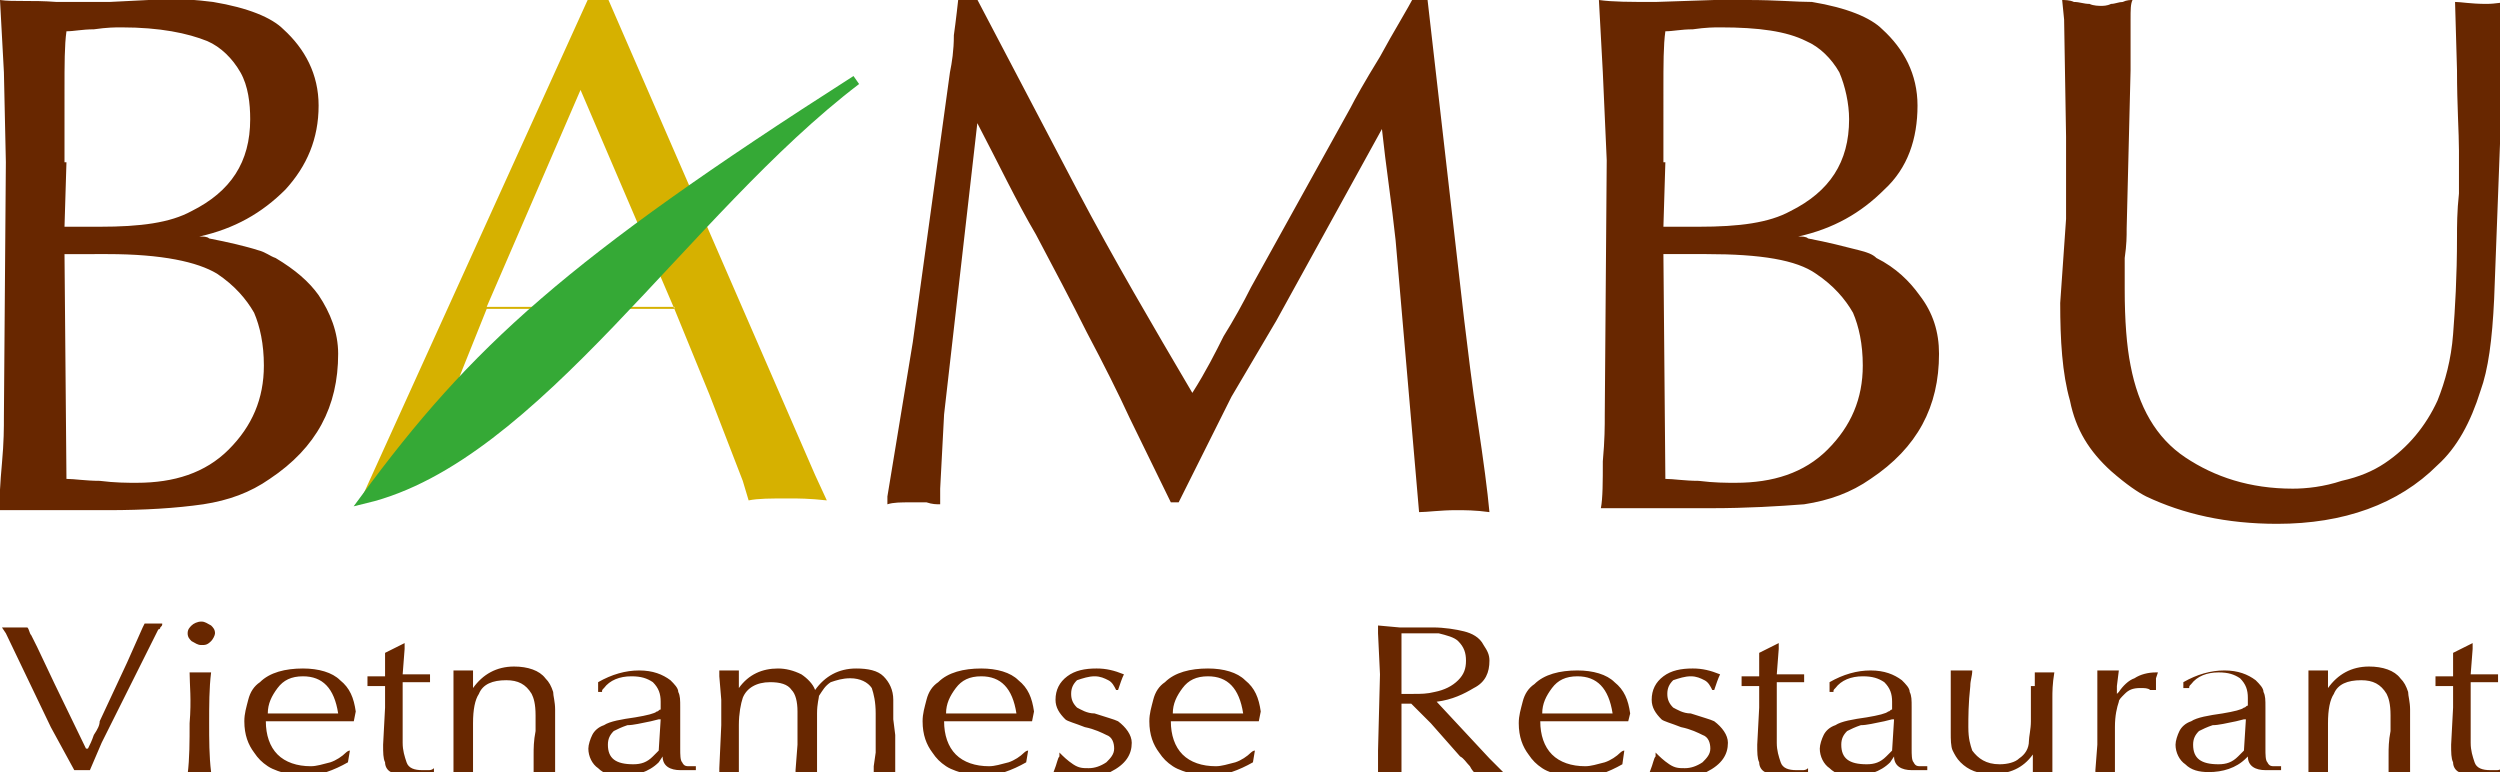
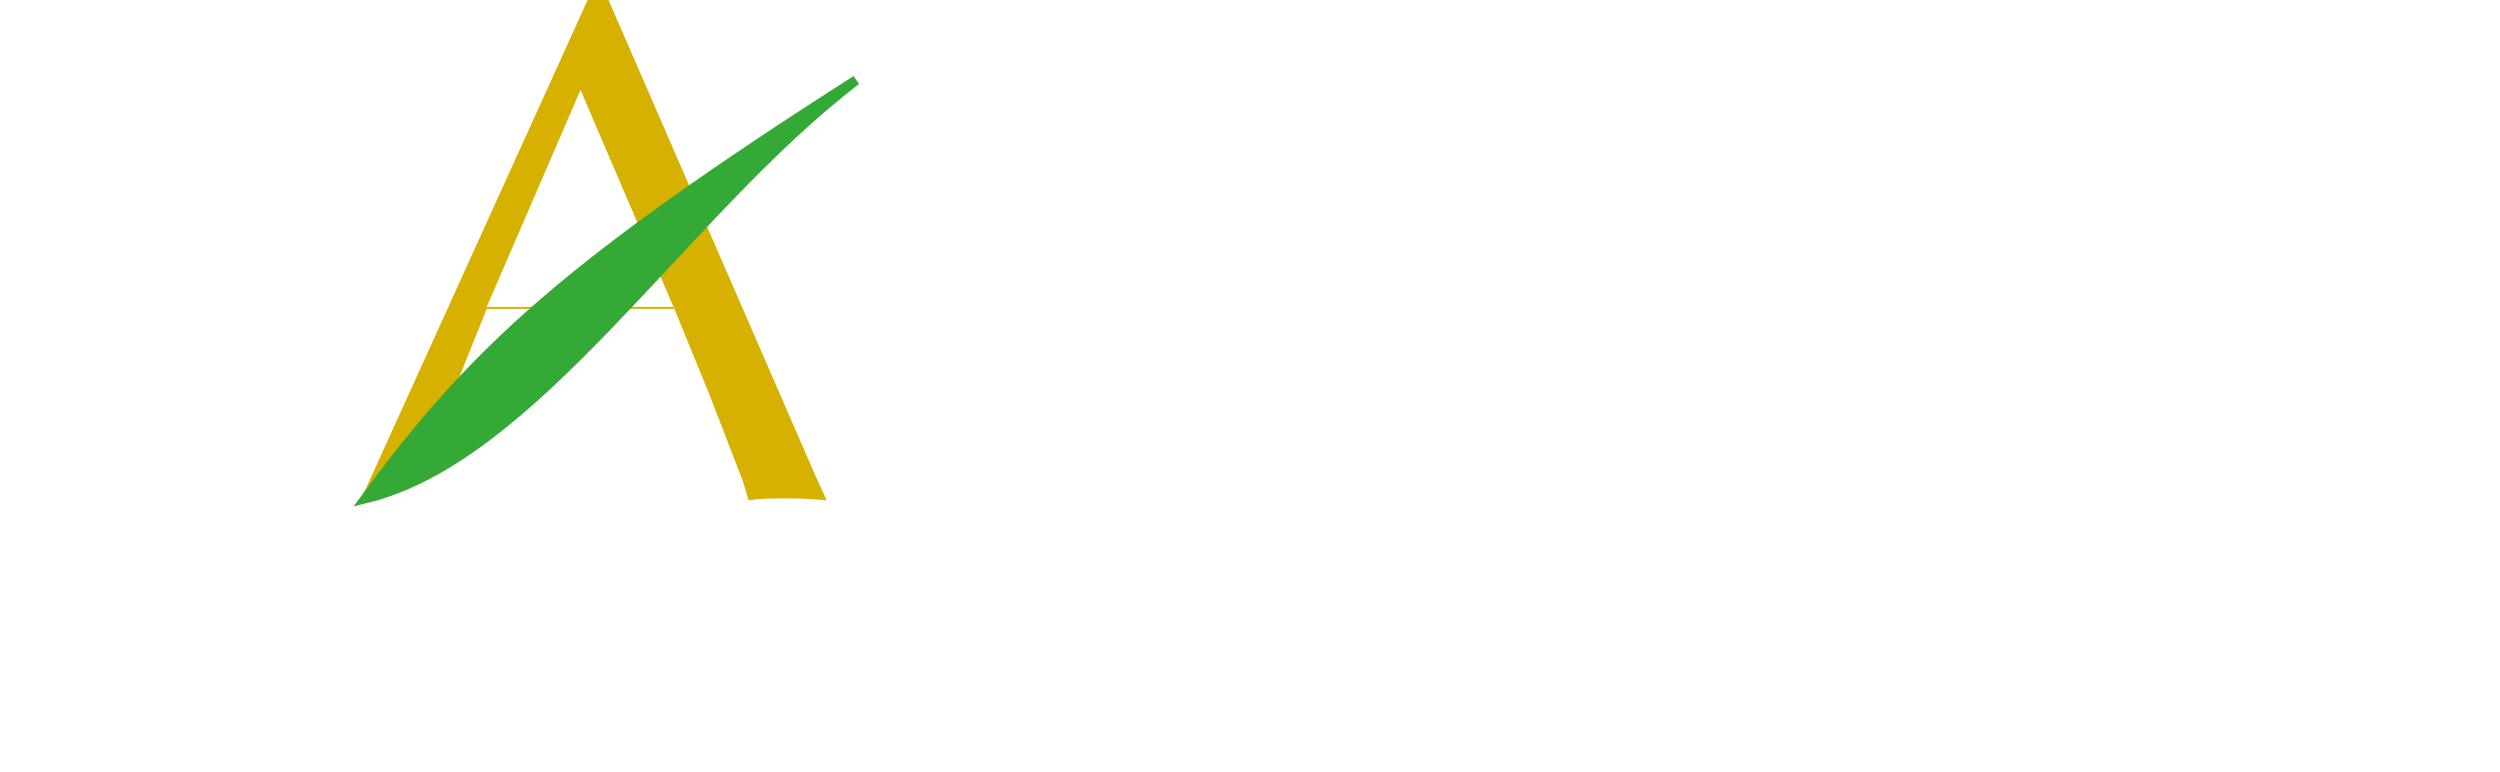
<svg xmlns="http://www.w3.org/2000/svg" id="Layer_1" x="0px" y="0px" viewBox="0 0 127.9 39.5" style="enable-background:new 0 0 127.9 39.5;" xml:space="preserve">
  <style type="text/css">	.st0{fill-rule:evenodd;clip-rule:evenodd;fill:#D6B100;}	.st1{fill-rule:evenodd;clip-rule:evenodd;fill:#35A936;stroke:#35A936;stroke-width:0.5;stroke-miterlimit:22.926;}	.st2{fill-rule:evenodd;clip-rule:evenodd;fill:#682700;}</style>
  <path class="st0" d="M31-0.3l10.7,24.6l0.6,1.3c-0.9-0.1-1.5-0.1-1.9-0.1c-1,0-1.6,0-2.1,0.1L38,24.6l-1.7-4.4l-1.8-4.4h-9.6 c-1.9,4.7-2.7,6.8-3.4,8.8c-0.3-0.1-1.4,0.5-2,0.6c-0.3,0.1-0.4,0.3-1.1,0.5l11.8-26H31L31-0.3z M34.5,15.8L29.7,4.6l-4.8,11.1H34.5 z" />
  <path class="st1" d="M43.8,4.1C35,10.8,27.4,23.4,18.7,25.5C24.3,17.9,29.1,13.5,43.8,4.1z" />
-   <path class="st2" d="M5.6,0.1l2-0.1c1.5-0.1,2.5,0,3.3,0.1c1.8,0.3,3,0.8,3.6,1.4c1.1,1,1.8,2.3,1.8,3.9c0,1.7-0.6,3.1-1.7,4.3 c-1.2,1.2-2.6,2-4.4,2.4c0.2,0,0.4,0,0.5,0.1c0.5,0.1,1,0.2,1.4,0.3c0.4,0.1,0.8,0.2,1.1,0.3c0.4,0.1,0.6,0.3,0.9,0.4 c1,0.6,1.7,1.2,2.2,1.9c0.6,0.9,1,1.9,1,3c0,2.7-1.1,4.8-3.5,6.4c-1,0.7-2.1,1.1-3.4,1.3C9,26,7.4,26.1,5.5,26.1H0.9h-1 C0,25.5,0,24.7,0.1,23.7c0.1-1.1,0.1-1.8,0.1-2.4l0.1-13L0.2,3.7L0,0c0.7,0.1,1.6,0,2.9,0.1L5.6,0.1L5.6,0.1z M3.4,8.3l-0.1,3.3h1.8 c2.1,0,3.6-0.2,4.7-0.8c2-1,3-2.5,3-4.7c0-0.8-0.1-1.7-0.5-2.4c-0.4-0.7-1-1.3-1.7-1.6c-1-0.4-2.4-0.7-4.4-0.7c-0.3,0-0.7,0-1.4,0.1 c-0.6,0-1,0.1-1.4,0.1c-0.1,0.7-0.1,1.7-0.1,3V8.3L3.4,8.3z M3.4,24.5c0.4,0,1,0.1,1.7,0.1c0.8,0.1,1.4,0.1,1.9,0.1 c1.9,0,3.5-0.5,4.7-1.7c1.2-1.2,1.8-2.6,1.8-4.3c0-1.1-0.2-2-0.5-2.7c-0.4-0.7-1-1.4-1.9-2c-1-0.6-2.8-1-5.6-1H3.3L3.4,24.5 L3.4,24.5z M49.8-0.4l5.3,10.1c1.9,3.6,3.9,7,5.9,10.4c0.7-1.1,1.2-2.1,1.6-2.9c0.5-0.8,1-1.7,1.4-2.5l5.1-9.2 c0.2-0.4,0.7-1.3,1.5-2.6c0.7-1.3,1.4-2.4,1.8-3.2H73l1.9,16.6c0.2,1.6,0.4,3.4,0.7,5.3c0.3,2,0.5,3.5,0.6,4.6 c-0.7-0.1-1.3-0.1-1.7-0.1c-0.8,0-1.5,0.1-1.9,0.1l-1.2-13.9c-0.2-1.9-0.5-3.8-0.7-5.7l-5.4,9.8L63,20.3c-0.3,0.6-0.7,1.4-1.2,2.4 c-0.5,1-1,2-1.5,3h-0.4l-2.1-4.3c-0.6-1.3-1.3-2.7-2.2-4.4c-0.8-1.6-1.7-3.3-2.6-5c-1-1.7-1.9-3.6-3-5.7l-1.7,14.9l-0.2,3.8v0.8 c-0.2,0-0.4,0-0.7-0.1c-0.3,0-0.6,0-0.8,0c-0.5,0-0.9,0-1.2,0.1v-0.4l1.3-7.9l1.9-13.8c0.1-0.5,0.2-1.1,0.2-1.9 c0.1-0.7,0.2-1.6,0.3-2.5H49.8L49.8-0.4z M87.7,0h1.7c1.5,0,2.5,0.1,3.3,0.1c1.8,0.3,3,0.8,3.6,1.4c1.1,1,1.8,2.3,1.8,3.9 c0,1.7-0.5,3.2-1.7,4.3c-1.2,1.2-2.6,2-4.4,2.4c0.2,0,0.4,0,0.5,0.1c0.5,0.1,1,0.2,1.4,0.3c0.4,0.1,0.8,0.2,1.2,0.3 c0.4,0.1,0.7,0.2,0.9,0.4c1,0.5,1.7,1.2,2.2,1.9c0.7,0.9,1,1.9,1,3c0,2.7-1.1,4.8-3.5,6.4c-1,0.7-2.1,1.1-3.4,1.3 c-1.3,0.1-2.9,0.2-4.8,0.2h-4.6h-1c0.1-0.5,0.1-1.4,0.1-2.4c0.1-1.1,0.1-1.8,0.1-2.4l0.1-13L82,3.7L81.8,0c0.7,0.1,1.6,0.1,2.9,0.1 L87.7,0L87.7,0z M85.2,8.3l-0.1,3.3h1.8c2.1,0,3.6-0.2,4.7-0.8c2-1,3-2.5,3-4.7c0-0.8-0.2-1.7-0.5-2.4c-0.4-0.7-1-1.3-1.7-1.6 c-1-0.5-2.4-0.7-4.4-0.7c-0.3,0-0.7,0-1.4,0.1c-0.6,0-1,0.1-1.4,0.1c-0.1,0.7-0.1,1.7-0.1,3V8.3L85.2,8.3z M85.2,24.5 c0.4,0,1,0.1,1.7,0.1c0.8,0.1,1.4,0.1,1.9,0.1c1.9,0,3.5-0.5,4.7-1.7c1.2-1.2,1.8-2.6,1.8-4.3c0-1.1-0.2-2-0.5-2.7 c-0.4-0.7-1-1.4-1.9-2c-1-0.7-2.8-1-5.6-1h-2.2L85.2,24.5L85.2,24.5z M105.7,11.2V7l-0.1-6l-0.1-1c0.1,0,0.4,0,0.6,0.1 c0.3,0,0.5,0.1,0.8,0.1c0.2,0.1,0.5,0.1,0.6,0.1c0.1,0,0.3,0,0.5-0.1c0.2,0,0.4-0.1,0.6-0.1c0.2-0.1,0.4-0.1,0.5-0.1 c-0.1,0.2-0.1,0.5-0.1,1L109,3.6l-0.2,8.1c0,0.4,0,0.8-0.1,1.5c0,0.7,0,1.2,0,1.6c0,1.6,0.1,2.9,0.3,3.9c0.4,2.1,1.3,3.7,2.8,4.7 c1.5,1,3.3,1.6,5.5,1.6c0.7,0,1.6-0.1,2.5-0.4c0.9-0.2,1.6-0.5,2.2-0.9c1.2-0.8,2.1-1.9,2.7-3.2c0.4-1,0.7-2.1,0.8-3.4 c0.1-1.3,0.2-2.9,0.2-5c0-0.5,0-1.3,0.1-2.2c0-1,0-1.7,0-2.2c0-0.9-0.1-2.3-0.1-4.1l-0.1-3.5c0.3,0,0.8,0.1,1.6,0.1 c0.5,0,0.9-0.1,1.1-0.1c0,0.5-0.1,1.3-0.1,2.3c-0.1,1-0.2,1.8-0.2,2.3l-0.4,10.6c-0.1,2.1-0.3,3.6-0.7,4.7c-0.5,1.6-1.2,2.9-2.2,3.8 c-2,2-4.8,3-8.2,3c-2.6,0-4.8-0.5-6.7-1.4c-0.4-0.2-1-0.6-1.8-1.3c-1.1-1-1.8-2.1-2.1-3.6c-0.4-1.4-0.5-3.1-0.5-5L105.7,11.2z" />
-   <path class="st2" d="M2.6,37.2l-2.3-4.8l-0.2-0.3c0.3,0,0.6,0,0.7,0c0.1,0,0.3,0,0.6,0c0.1,0.1,0.1,0.3,0.2,0.4 c0.1,0.2,0.2,0.4,0.3,0.6l0.9,1.9l1.6,3.3h0.1c0.1-0.2,0.2-0.4,0.3-0.7c0.2-0.3,0.3-0.5,0.3-0.7l1.4-3l0.8-1.8l0.1-0.2 c0.1,0,0.3,0,0.5,0c0.2,0,0.3,0,0.4,0c0,0.1,0,0.1-0.1,0.2c0,0.1-0.1,0.1-0.1,0.1l-2.9,5.8l-0.6,1.4c-0.1,0-0.2,0-0.4,0 c-0.2,0-0.3,0-0.4,0L2.6,37.2L2.6,37.2z M9.7,34.4c0.1,0,0.3,0,0.6,0c0.2,0,0.4,0,0.5,0c-0.1,0.8-0.1,1.7-0.1,2.6 c0,0.8,0,1.7,0.1,2.5l0,0.1c-0.2,0-0.4,0-0.6,0c-0.2,0-0.4,0-0.6,0c0.1-0.8,0.1-1.7,0.1-2.6C9.8,35.8,9.7,35,9.7,34.4L9.7,34.4 L9.7,34.4z M10.3,33c-0.2,0-0.3-0.1-0.5-0.2c-0.1-0.1-0.2-0.2-0.2-0.4c0-0.2,0.1-0.3,0.2-0.4c0.1-0.1,0.3-0.2,0.5-0.2 c0.2,0,0.3,0.1,0.5,0.2c0.1,0.1,0.2,0.2,0.2,0.4c0,0.1-0.1,0.3-0.2,0.4C10.6,33,10.5,33,10.3,33L10.3,33z M18.1,36.9l-2.6,0l-1.9,0 c0,0.7,0.2,1.3,0.6,1.7c0.4,0.4,1,0.6,1.7,0.6c0.3,0,0.6-0.1,1-0.2c0.3-0.1,0.6-0.3,0.8-0.5c0,0,0.1-0.1,0.2-0.1l-0.1,0.6 c-0.7,0.4-1.5,0.7-2.2,0.7c-0.1,0-0.4,0-0.9-0.1c-0.3-0.1-0.7-0.2-1-0.4c-0.3-0.2-0.5-0.4-0.7-0.7c-0.3-0.4-0.5-0.9-0.5-1.6 c0-0.4,0.1-0.7,0.2-1.1c0.1-0.4,0.3-0.7,0.6-0.9c0.5-0.5,1.3-0.7,2.2-0.7c0.8,0,1.5,0.2,1.9,0.6c0.5,0.4,0.7,0.9,0.8,1.6L18.1,36.9 L18.1,36.9z M15.5,34.6c-0.6,0-1,0.2-1.3,0.6c-0.3,0.4-0.5,0.8-0.5,1.3c0.2,0,0.5,0,0.9,0c0.4,0,0.7,0,0.9,0c0.2,0,0.5,0,0.9,0 c0.4,0,0.7,0,0.9,0C17.1,35.2,16.5,34.6,15.5,34.6L15.5,34.6z M20.7,32.9c0,0.1,0,0.2,0,0.3l-0.1,1.3l1.4,0v0.4l-1.4,0 c0,0.1,0,0.1,0,0.2l0,2.4V38c0,0.4,0.1,0.7,0.2,1c0.1,0.3,0.4,0.4,0.8,0.4c0.1,0,0.2,0,0.3,0c0.1,0,0.2,0,0.3-0.1v0.3 c-0.3,0.1-0.7,0.2-1.1,0.2c-0.1,0-0.1,0-0.2,0c0,0-0.1,0-0.2,0c-0.1,0-0.1,0-0.2,0c-0.2,0-0.4-0.1-0.5-0.3c-0.2-0.1-0.3-0.3-0.3-0.5 c-0.1-0.2-0.1-0.5-0.1-0.9l0.1-1.9v-0.9v-0.2l-0.9,0v-0.2v-0.3l0.9,0c0-0.1,0-0.3,0-0.6c0-0.3,0-0.5,0-0.6L20.7,32.9L20.7,32.9z  M28.4,38l0,1.1v0.4v0.1c-0.2,0-0.3,0-0.6,0c-0.2,0-0.4,0-0.5,0c0-0.1,0-0.3,0-0.5c0-0.2,0-0.4,0-0.5c0-0.3,0-0.7,0.1-1.2 c0-0.1,0-0.2,0-0.4c0-0.2,0-0.3,0-0.4c0-0.6-0.1-0.9-0.2-1.1c-0.3-0.5-0.7-0.7-1.3-0.7c-0.7,0-1.2,0.2-1.4,0.7 c-0.2,0.3-0.3,0.8-0.3,1.5v1.8l0,0.7v0.1c-0.2,0-0.4,0-0.5,0c-0.2,0-0.4,0-0.5,0c0-0.1,0-0.3,0-0.6c0-0.3,0-0.5,0-0.7 c0-0.9,0-1.5,0-2c0-0.3,0-0.6,0-1.1c0-0.2,0-0.5,0-0.9c0.1,0,0.3,0,0.5,0c0.2,0,0.4,0,0.5,0v0.2l0,0.3v0.3v0.1 c0.5-0.7,1.2-1.1,2.1-1.1c0.7,0,1.3,0.2,1.6,0.6c0.2,0.2,0.3,0.4,0.4,0.7c0,0.2,0.1,0.5,0.1,0.9L28.4,38L28.4,38z M30.6,35.5v-0.6 c0.7-0.4,1.4-0.6,2.1-0.6c0.7,0,1.2,0.2,1.6,0.5c0.2,0.2,0.4,0.4,0.4,0.6c0.1,0.2,0.1,0.4,0.1,0.8l0,1.3c0,0.1,0,0.2,0,0.4 c0,0.2,0,0.3,0,0.4c0,0.3,0,0.6,0.1,0.7c0.1,0.2,0.2,0.2,0.4,0.2c0.1,0,0.2,0,0.3,0v0.2c0,0-0.1,0-0.1,0c-0.1,0-0.1,0-0.2,0 c-0.1,0-0.1,0-0.1,0c-0.2,0-0.3,0-0.4,0c-0.5,0-0.9-0.2-0.9-0.7L33.7,39c-0.5,0.5-1.2,0.7-1.9,0.7c-0.5,0-0.9-0.1-1.2-0.4 c-0.3-0.2-0.5-0.6-0.5-1c0-0.2,0.1-0.5,0.2-0.7c0.1-0.2,0.3-0.4,0.6-0.5c0.3-0.2,0.9-0.3,1.6-0.4c0.6-0.1,1-0.2,1.1-0.3 c0.1,0,0.1-0.1,0.2-0.1c0-0.1,0-0.2,0-0.4c0-0.4-0.1-0.7-0.4-1c-0.3-0.2-0.6-0.3-1.1-0.3c-0.6,0-1.1,0.2-1.4,0.6 c-0.1,0.1-0.1,0.1-0.1,0.2H30.6L30.6,35.5z M33.8,36.8c0,0-0.1,0-0.1,0l-0.4,0.1c-0.5,0.1-0.9,0.2-1.2,0.2c-0.3,0.1-0.5,0.2-0.7,0.3 c-0.2,0.2-0.3,0.4-0.3,0.7c0,0.7,0.4,1,1.3,1c0.4,0,0.7-0.1,1-0.4c0.1-0.1,0.2-0.2,0.2-0.2c0,0,0.1-0.1,0.1-0.1L33.8,36.8L33.8,36.8 z M45.8,37.6v0.9l0,0.7v0.3l-0.1,0l-0.3,0c-0.3,0-0.5,0-0.7,0c0-0.1,0-0.2,0-0.3l0.1-0.7l0-1.2v-0.8c0-0.6-0.1-1-0.2-1.3 c-0.2-0.3-0.6-0.5-1.1-0.5c-0.4,0-0.7,0.1-1,0.2c-0.3,0.2-0.4,0.4-0.6,0.7c0,0.1-0.1,0.4-0.1,0.9V38c0,0.4,0,0.7,0,0.9v0.5l0,0.2 c-0.1,0-0.3,0-0.5,0c-0.3,0-0.5,0-0.6,0c0-0.1,0-0.2,0-0.2l0.1-1.3v-0.8v-0.9c0-0.5-0.1-0.9-0.3-1.1c-0.2-0.3-0.6-0.4-1.1-0.4 c-0.7,0-1.2,0.3-1.4,0.8c-0.1,0.3-0.2,0.8-0.2,1.4v0.6v0.9l0,0.8l0,0.2l-0.1,0c-0.1,0-0.2,0-0.4,0c-0.2,0-0.4,0-0.5,0 c0-0.1,0-0.1,0-0.3l0.1-2.2v-1.3l-0.1-1.2v-0.3l0.1,0c0.1,0,0.3,0,0.4,0c0.2,0,0.4,0,0.5,0c0,0.2,0,0.3,0,0.4c0,0.1,0,0.3,0,0.5 c0.5-0.7,1.2-1,2-1c0.4,0,0.8,0.1,1.2,0.3c0.3,0.2,0.6,0.5,0.7,0.8c0.5-0.7,1.2-1.1,2.1-1.1c0.6,0,1.1,0.1,1.4,0.4 c0.3,0.3,0.5,0.7,0.5,1.2c0,0.2,0,0.6,0,1L45.8,37.6L45.8,37.6z M52.8,36.9l-2.6,0l-1.9,0c0,0.7,0.2,1.3,0.6,1.7 c0.4,0.4,1,0.6,1.7,0.6c0.3,0,0.6-0.1,1-0.2c0.3-0.1,0.6-0.3,0.8-0.5c0,0,0.1-0.1,0.2-0.1l-0.1,0.6c-0.7,0.4-1.5,0.7-2.2,0.7 c-0.1,0-0.4,0-0.9-0.1c-0.3-0.1-0.7-0.2-1-0.4c-0.3-0.2-0.5-0.4-0.7-0.7c-0.3-0.4-0.5-0.9-0.5-1.6c0-0.4,0.1-0.7,0.2-1.1 c0.1-0.4,0.3-0.7,0.6-0.9c0.5-0.5,1.3-0.7,2.2-0.7c0.8,0,1.5,0.2,1.9,0.6c0.5,0.4,0.7,0.9,0.8,1.6L52.8,36.9L52.8,36.9z M50.2,34.6 c-0.6,0-1,0.2-1.3,0.6c-0.3,0.4-0.5,0.8-0.5,1.3c0.2,0,0.5,0,0.9,0c0.4,0,0.7,0,0.9,0c0.2,0,0.5,0,0.9,0c0.4,0,0.7,0,0.9,0 C51.8,35.2,51.2,34.6,50.2,34.6L50.2,34.6z M54.2,38.5c0.2,0.2,0.4,0.4,0.7,0.6c0.3,0.2,0.5,0.2,0.8,0.2c0.3,0,0.6-0.1,0.9-0.3 c0.2-0.2,0.4-0.4,0.4-0.7c0-0.3-0.1-0.6-0.4-0.7c-0.2-0.1-0.6-0.3-1.1-0.4c-0.5-0.2-0.9-0.3-1-0.4c-0.3-0.3-0.5-0.6-0.5-1 c0-0.5,0.2-0.9,0.6-1.2c0.4-0.3,0.9-0.4,1.5-0.4c0.5,0,0.9,0.1,1.4,0.3c0,0,0,0,0,0c0,0,0,0,0,0c-0.1,0.2-0.2,0.5-0.3,0.8h-0.1 c-0.1-0.2-0.2-0.4-0.4-0.5c-0.2-0.1-0.4-0.2-0.7-0.2c-0.3,0-0.6,0.1-0.9,0.2c-0.2,0.2-0.3,0.4-0.3,0.7c0,0.3,0.1,0.5,0.3,0.7 c0.2,0.1,0.5,0.3,0.9,0.3c0.6,0.2,1,0.3,1.2,0.4c0.4,0.3,0.7,0.7,0.7,1.1c0,0.6-0.3,1.1-1.1,1.5c-0.3,0.2-0.8,0.3-1.3,0.3 c-0.6,0-1.2-0.1-1.6-0.3c0.2-0.5,0.2-0.7,0.3-0.8H54.2L54.2,38.5z M64.4,36.9l-2.6,0l-1.9,0c0,0.7,0.2,1.3,0.6,1.7 c0.4,0.4,1,0.6,1.7,0.6c0.3,0,0.6-0.1,1-0.2c0.3-0.1,0.6-0.3,0.8-0.5c0,0,0.1-0.1,0.2-0.1l-0.1,0.6c-0.7,0.4-1.5,0.7-2.2,0.7 c-0.1,0-0.4,0-0.9-0.1c-0.3-0.1-0.7-0.2-1-0.4c-0.3-0.2-0.5-0.4-0.7-0.7c-0.3-0.4-0.5-0.9-0.5-1.6c0-0.4,0.1-0.7,0.2-1.1 c0.1-0.4,0.3-0.7,0.6-0.9c0.5-0.5,1.3-0.7,2.2-0.7c0.8,0,1.5,0.2,1.9,0.6c0.5,0.4,0.7,0.9,0.8,1.6L64.4,36.9L64.4,36.9z M61.8,34.6 c-0.6,0-1,0.2-1.3,0.6c-0.3,0.4-0.5,0.8-0.5,1.3c0.2,0,0.5,0,0.9,0c0.4,0,0.7,0,0.9,0c0.2,0,0.5,0,0.9,0c0.4,0,0.7,0,0.9,0 C63.4,35.2,62.8,34.6,61.8,34.6L61.8,34.6z M71.7,35.5c0.1,0,0.2,0,0.3,0c0.1,0,0.2,0,0.3,0c0.4,0,0.7,0,1.1-0.1 c0.5-0.1,0.9-0.3,1.2-0.6c0.3-0.3,0.4-0.6,0.4-1c0-0.4-0.1-0.7-0.4-1c-0.2-0.2-0.6-0.3-1-0.4c-0.2,0-0.4,0-0.8,0c-0.5,0-0.9,0-1.1,0 L71.7,35.5L71.7,35.5z M71.6,32.1l1.7,0c0.6,0,1.2,0.1,1.6,0.2c0.4,0.1,0.8,0.3,1,0.7c0.2,0.3,0.3,0.5,0.3,0.8 c0,0.6-0.2,1.1-0.8,1.4c-0.5,0.3-1.1,0.6-1.9,0.7l2.7,2.9l0.6,0.6l0.2,0.2c-0.1,0-0.2,0-0.4,0c-0.2,0-0.3,0-0.4,0 c-0.1,0-0.2,0-0.3,0c-0.2,0-0.3,0-0.4,0c-0.1-0.1-0.2-0.2-0.3-0.4c-0.2-0.2-0.3-0.4-0.5-0.5L73.2,37l-1-1h-0.5v0.9v0.5l0,2.3 c-0.2,0-0.4,0-0.6,0c-0.1,0-0.3,0-0.6,0c0-0.2,0-0.4,0-0.6c0-0.2,0-0.4,0-0.7l0.1-3.9l-0.1-2.1V32L71.6,32.1L71.6,32.1z M83.3,36.9 l-2.6,0l-1.9,0c0,0.7,0.2,1.3,0.6,1.7c0.4,0.4,1,0.6,1.7,0.6c0.3,0,0.6-0.1,1-0.2c0.3-0.1,0.6-0.3,0.8-0.5c0,0,0.1-0.1,0.2-0.1 L83,39.1c-0.7,0.4-1.5,0.7-2.2,0.7c-0.1,0-0.4,0-0.9-0.1c-0.3-0.1-0.7-0.2-1-0.4c-0.3-0.2-0.5-0.4-0.7-0.7c-0.3-0.4-0.5-0.9-0.5-1.6 c0-0.4,0.1-0.7,0.2-1.1c0.1-0.4,0.3-0.7,0.6-0.9c0.5-0.5,1.3-0.7,2.2-0.7c0.8,0,1.5,0.2,1.9,0.6c0.5,0.4,0.7,0.9,0.8,1.6L83.3,36.9 L83.3,36.9z M80.7,34.6c-0.6,0-1,0.2-1.3,0.6c-0.3,0.4-0.5,0.8-0.5,1.3c0.2,0,0.5,0,0.9,0c0.4,0,0.7,0,0.9,0c0.2,0,0.5,0,0.9,0 c0.4,0,0.7,0,0.9,0C82.3,35.2,81.7,34.6,80.7,34.6L80.7,34.6z M84.7,38.5c0.2,0.2,0.4,0.4,0.7,0.6c0.3,0.2,0.5,0.2,0.8,0.2 c0.3,0,0.6-0.1,0.9-0.3c0.2-0.2,0.4-0.4,0.4-0.7c0-0.3-0.1-0.6-0.4-0.7c-0.2-0.1-0.6-0.3-1.1-0.4c-0.5-0.2-0.9-0.3-1-0.4 c-0.3-0.3-0.5-0.6-0.5-1c0-0.5,0.2-0.9,0.6-1.2c0.4-0.3,0.9-0.4,1.5-0.4c0.5,0,0.9,0.1,1.4,0.3c0,0,0,0,0,0c0,0,0,0,0,0 c-0.1,0.2-0.2,0.5-0.3,0.8h-0.1c-0.1-0.2-0.2-0.4-0.4-0.5c-0.2-0.1-0.4-0.2-0.7-0.2c-0.3,0-0.6,0.1-0.9,0.2 c-0.2,0.2-0.3,0.4-0.3,0.7c0,0.3,0.1,0.5,0.3,0.7c0.2,0.1,0.5,0.3,0.9,0.3c0.6,0.2,1,0.3,1.2,0.4c0.4,0.3,0.7,0.7,0.7,1.1 c0,0.6-0.3,1.1-1.1,1.5c-0.3,0.2-0.8,0.3-1.3,0.3c-0.6,0-1.2-0.1-1.6-0.3c0.2-0.5,0.2-0.7,0.3-0.8H84.7L84.7,38.5z M91,32.9 c0,0.1,0,0.2,0,0.3l-0.1,1.3l1.4,0v0.4l-1.4,0c0,0.1,0,0.1,0,0.2l0,2.4V38c0,0.4,0.1,0.7,0.2,1c0.1,0.3,0.4,0.4,0.8,0.4 c0.1,0,0.2,0,0.3,0c0.1,0,0.2,0,0.3-0.1v0.3c-0.3,0.1-0.7,0.2-1.1,0.2c-0.1,0-0.1,0-0.2,0c0,0-0.1,0-0.2,0c-0.1,0-0.1,0-0.2,0 c-0.2,0-0.4-0.1-0.5-0.3c-0.2-0.1-0.3-0.3-0.3-0.5c-0.1-0.2-0.1-0.5-0.1-0.9l0.1-1.9v-0.9v-0.2l-0.9,0v-0.2v-0.3l0.9,0 c0-0.1,0-0.3,0-0.6c0-0.3,0-0.5,0-0.6L91,32.9L91,32.9z M93.6,35.5v-0.6c0.7-0.4,1.4-0.6,2.1-0.6c0.7,0,1.2,0.2,1.6,0.5 c0.2,0.2,0.4,0.4,0.4,0.6c0.1,0.2,0.1,0.4,0.1,0.8l0,1.3c0,0.1,0,0.2,0,0.4c0,0.2,0,0.3,0,0.4c0,0.3,0,0.6,0.1,0.7 c0.1,0.2,0.2,0.2,0.4,0.2c0.1,0,0.2,0,0.3,0v0.2c0,0-0.1,0-0.1,0c-0.1,0-0.1,0-0.2,0c-0.1,0-0.1,0-0.1,0c-0.2,0-0.3,0-0.4,0 c-0.5,0-0.9-0.2-0.9-0.7L96.7,39c-0.5,0.5-1.2,0.7-1.9,0.7c-0.5,0-0.9-0.1-1.2-0.4c-0.3-0.2-0.5-0.6-0.5-1c0-0.2,0.1-0.5,0.2-0.7 c0.1-0.2,0.3-0.4,0.6-0.5c0.3-0.2,0.9-0.3,1.6-0.4c0.6-0.1,1-0.2,1.1-0.3c0.1,0,0.1-0.1,0.2-0.1c0-0.1,0-0.2,0-0.4 c0-0.4-0.1-0.7-0.4-1c-0.3-0.2-0.6-0.3-1.1-0.3c-0.6,0-1.1,0.2-1.4,0.6c-0.1,0.1-0.1,0.1-0.1,0.2H93.6L93.6,35.5z M96.9,36.8 c0,0-0.1,0-0.1,0l-0.4,0.1c-0.5,0.1-0.9,0.2-1.2,0.2c-0.3,0.1-0.5,0.2-0.7,0.3c-0.2,0.2-0.3,0.4-0.3,0.7c0,0.7,0.4,1,1.3,1 c0.4,0,0.7-0.1,1-0.4c0.1-0.1,0.2-0.2,0.2-0.2c0,0,0.1-0.1,0.1-0.1L96.9,36.8L96.9,36.8z M104.1,35.1l0-0.6v-0.1c0.1,0,0.3,0,0.5,0 c0.2,0,0.4,0,0.5,0c-0.1,0.6-0.1,1-0.1,1.3c0,0.4,0,1.1,0,2c0,0.1,0,0.3,0,0.6c0,0.3,0,0.5,0,0.6c0,0.3,0,0.6,0,0.7 c-0.3,0-0.4,0-0.5,0c-0.2,0-0.4,0-0.5,0v-0.2l0-0.7v-0.1c-0.5,0.7-1.2,1-2.1,1c-0.7,0-1.2-0.2-1.6-0.6c-0.2-0.2-0.3-0.4-0.4-0.6 c-0.1-0.2-0.1-0.6-0.1-0.9l0-1.6l0-1.1v-0.4v-0.1c0.2,0,0.3,0,0.6,0c0.2,0,0.4,0,0.5,0c0,0.3-0.1,0.5-0.1,0.8 c-0.1,0.9-0.1,1.6-0.1,2.1c0,0.6,0.1,0.9,0.2,1.2c0.3,0.4,0.7,0.7,1.4,0.7c0.4,0,0.8-0.1,1-0.3c0.3-0.2,0.5-0.5,0.5-0.9 c0-0.2,0.1-0.6,0.1-1V35.1L104.1,35.1z M107.3,38.1l0-3.7v-0.1l0.3,0c0.3,0,0.6,0,0.8,0l-0.1,0.8v0.3l0,0.1l0.1-0.1 c0.2-0.3,0.5-0.6,0.8-0.7c0.3-0.2,0.7-0.3,1.1-0.3c0.1,0,0.1,0,0.1,0l-0.1,0.3v0.3l0,0.2v0.1l-0.1,0c0,0,0,0-0.1,0c0,0-0.1,0-0.1,0 c-0.1-0.1-0.3-0.1-0.5-0.1c-0.4,0-0.6,0.1-0.8,0.3c-0.2,0.2-0.3,0.3-0.3,0.4c-0.1,0.3-0.2,0.7-0.2,1.3v1.3l0,1.1v0.1 c-0.1,0-0.3,0-0.5,0c-0.1,0-0.3,0-0.5,0v-0.3L107.3,38.1L107.3,38.1z M111.7,35.5v-0.6c0.7-0.4,1.4-0.6,2.1-0.6 c0.7,0,1.2,0.2,1.6,0.5c0.2,0.2,0.4,0.4,0.4,0.6c0.1,0.2,0.1,0.4,0.1,0.8l0,1.3c0,0.1,0,0.2,0,0.4c0,0.2,0,0.3,0,0.4 c0,0.3,0,0.6,0.1,0.7c0.1,0.2,0.2,0.2,0.4,0.2c0.1,0,0.2,0,0.3,0v0.2c0,0-0.1,0-0.1,0c-0.1,0-0.1,0-0.2,0c-0.1,0-0.1,0-0.1,0 c-0.2,0-0.3,0-0.4,0c-0.5,0-0.9-0.2-0.9-0.7l-0.1,0.1c-0.5,0.5-1.2,0.7-1.9,0.7c-0.5,0-0.9-0.1-1.2-0.4c-0.3-0.2-0.5-0.6-0.5-1 c0-0.2,0.1-0.5,0.2-0.7c0.1-0.2,0.3-0.4,0.6-0.5c0.3-0.2,0.9-0.3,1.6-0.4c0.6-0.1,1-0.2,1.1-0.3c0.1,0,0.1-0.1,0.2-0.1 c0-0.1,0-0.2,0-0.4c0-0.4-0.1-0.7-0.4-1c-0.3-0.2-0.6-0.3-1.1-0.3c-0.6,0-1.1,0.2-1.4,0.6c-0.1,0.1-0.1,0.1-0.1,0.2H111.7 L111.7,35.5z M114.9,36.8c0,0-0.1,0-0.1,0l-0.4,0.1c-0.5,0.1-0.9,0.2-1.2,0.2c-0.3,0.1-0.5,0.2-0.7,0.3c-0.2,0.2-0.3,0.4-0.3,0.7 c0,0.7,0.4,1,1.3,1c0.4,0,0.7-0.1,1-0.4c0.1-0.1,0.2-0.2,0.2-0.2c0,0,0.1-0.1,0.1-0.1L114.9,36.8L114.9,36.8z M123.3,38l0,1.1v0.4 v0.1c-0.2,0-0.3,0-0.6,0c-0.2,0-0.4,0-0.5,0c0-0.1,0-0.3,0-0.5c0-0.2,0-0.4,0-0.5c0-0.3,0-0.7,0.1-1.2c0-0.1,0-0.2,0-0.4 c0-0.2,0-0.3,0-0.4c0-0.6-0.1-0.9-0.2-1.1c-0.3-0.5-0.7-0.7-1.3-0.7c-0.7,0-1.2,0.2-1.4,0.7c-0.2,0.3-0.3,0.8-0.3,1.5v1.8l0,0.7v0.1 c-0.2,0-0.4,0-0.5,0c-0.2,0-0.4,0-0.5,0c0-0.1,0-0.3,0-0.6c0-0.3,0-0.5,0-0.7c0-0.9,0-1.5,0-2c0-0.3,0-0.6,0-1.1c0-0.2,0-0.5,0-0.9 c0.1,0,0.3,0,0.5,0c0.2,0,0.4,0,0.5,0v0.2l0,0.3v0.3v0.1c0.5-0.7,1.2-1.1,2.1-1.1c0.7,0,1.3,0.2,1.6,0.6c0.2,0.2,0.3,0.4,0.4,0.7 c0,0.2,0.1,0.5,0.1,0.9L123.3,38L123.3,38z M126.5,32.9c0,0.1,0,0.2,0,0.3l-0.1,1.3l1.4,0v0.4l-1.4,0c0,0.1,0,0.1,0,0.2l0,2.4V38 c0,0.4,0.1,0.7,0.2,1c0.1,0.3,0.4,0.4,0.8,0.4c0.1,0,0.2,0,0.3,0c0.1,0,0.2,0,0.3-0.1v0.3c-0.3,0.1-0.7,0.2-1.1,0.2 c-0.1,0-0.1,0-0.2,0c0,0-0.1,0-0.2,0c-0.1,0-0.1,0-0.2,0c-0.2,0-0.4-0.1-0.5-0.3c-0.2-0.1-0.3-0.3-0.3-0.5c-0.1-0.2-0.1-0.5-0.1-0.9 l0.1-1.9v-0.9v-0.2l-0.9,0v-0.2v-0.3l0.9,0c0-0.1,0-0.3,0-0.6c0-0.3,0-0.5,0-0.6L126.5,32.9z" />
</svg>